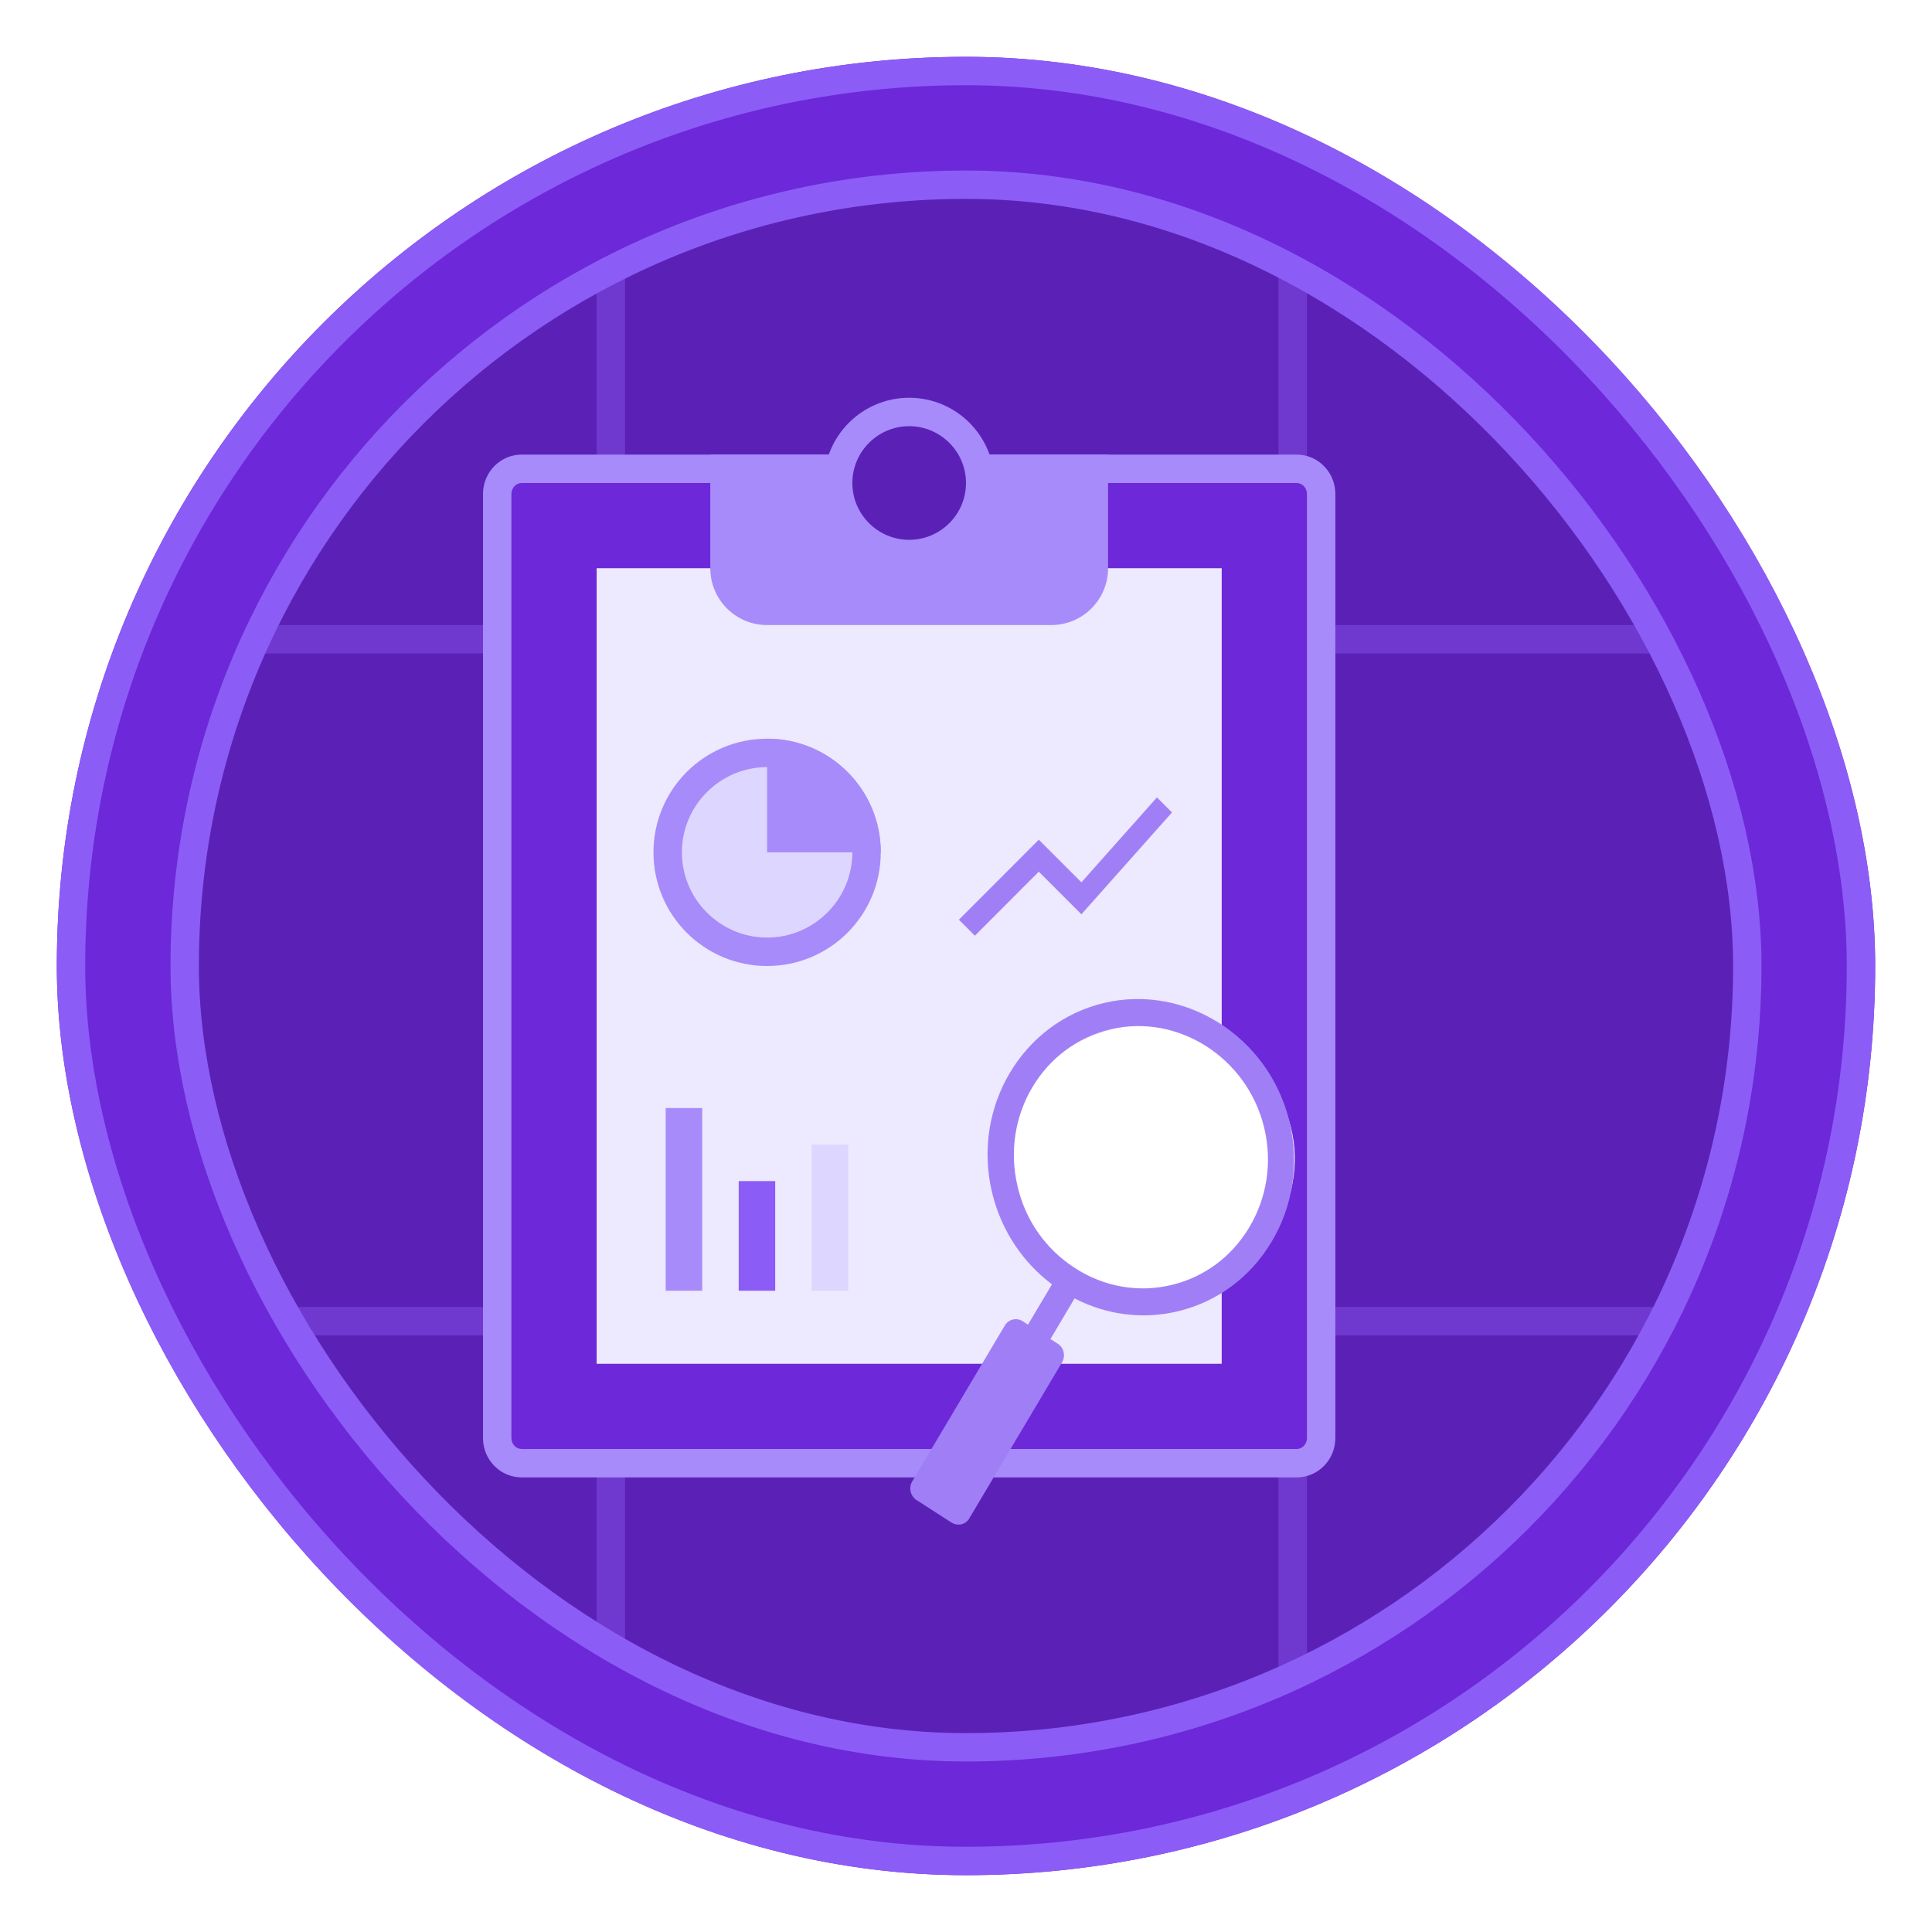
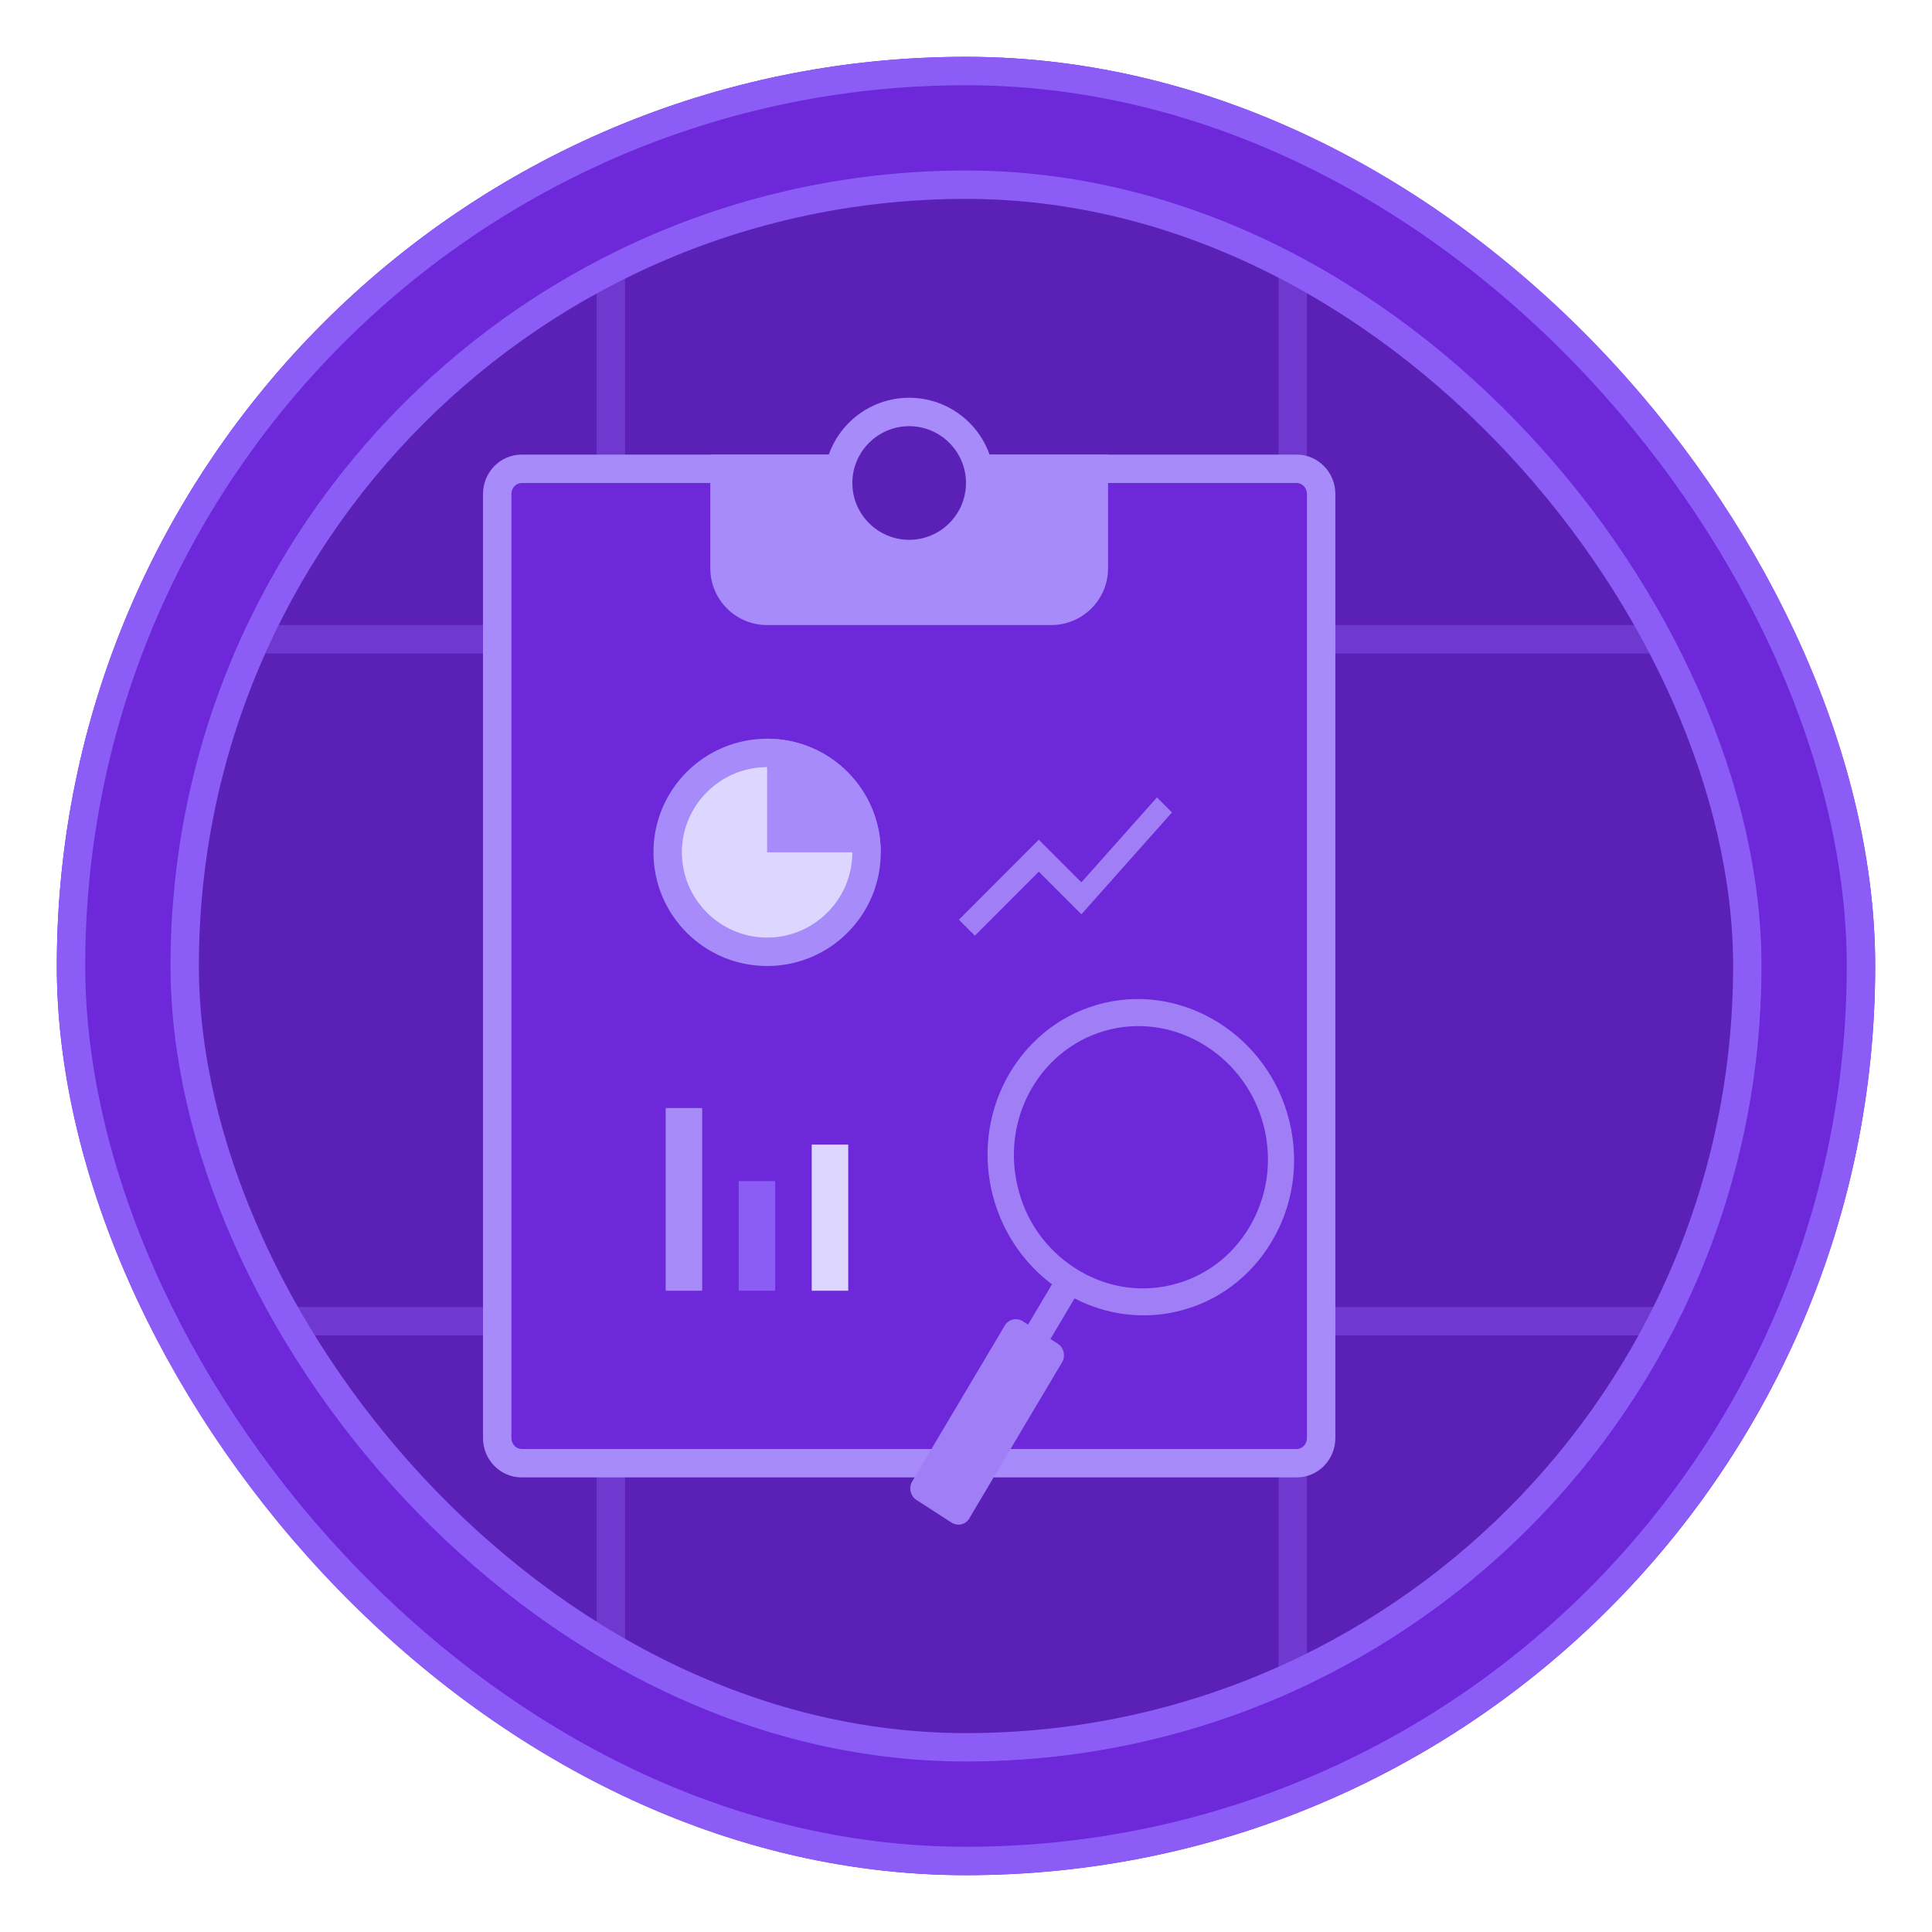
<svg xmlns="http://www.w3.org/2000/svg" width="68" height="68" viewBox="0 0 68 68" fill="none">
  <g filter="url(#filter0_d_8920_31936)">
    <rect x="2" y="1" width="64" height="64" rx="32" fill="#6D28D9" />
    <rect x="2.5" y="1.5" width="63" height="63" rx="31.5" stroke="#8B5CF6" />
    <g clip-path="url(#clip0_8920_31936)">
      <rect x="6" y="5" width="56" height="56" rx="28" fill="#5B21B6" />
      <g opacity="0.4">
        <line x1="1149" y1="21.5" x2="-339" y2="21.5" stroke="#8B5CF6" />
        <line x1="1149" y1="45.5" x2="-339" y2="45.5" stroke="#8B5CF6" />
        <line x1="21.5" y1="-219" x2="21.5" y2="501" stroke="#8B5CF6" />
        <line x1="45.5" y1="-219" x2="45.5" y2="501" stroke="#8B5CF6" />
      </g>
      <path d="M18.363 50.5C17.887 50.5 17.5 50.105 17.5 49.613V16.387C17.5 15.895 17.887 15.5 18.363 15.5H28.539C28.512 15.668 28.5 15.836 28.5 16C28.5 17.93 30.07 19.5 32 19.5C33.93 19.5 35.5 17.93 35.5 16C35.5 15.836 35.488 15.668 35.461 15.5H45.637C46.113 15.5 46.5 15.895 46.5 16.387V49.613C46.5 50.102 46.113 50.5 45.637 50.5H18.363Z" fill="#6D28D9" />
      <path d="M45.637 16C45.836 16 46 16.172 46 16.387V49.617C46 49.828 45.836 50 45.637 50H18.363C18.164 50 18 49.828 18 49.613V16.387C18 16.172 18.164 16 18.363 16H28C28 18.207 29.793 20 32 20C34.207 20 36 18.207 36 16H45.637ZM45.637 15H34.816C34.93 15.312 35 15.648 35 16C35 17.656 33.656 19 32 19C30.344 19 29 17.656 29 16C29 15.648 29.07 15.312 29.184 15H18.363C17.609 15 17 15.621 17 16.387V49.617C17 50.379 17.609 51 18.363 51H45.637C46.391 51 47 50.379 47 49.613V16.387C47 15.621 46.391 15 45.637 15Z" fill="#A78BFA" />
-       <path d="M21 19H43V47H21V19Z" fill="#EDE9FE" />
      <path d="M34.289 15C34.516 15.516 34.578 16.117 34.387 16.746C34.141 17.566 33.449 18.227 32.617 18.426C30.969 18.82 29.5 17.582 29.5 16C29.5 15.645 29.578 15.309 29.711 15H25V19C25 20.105 25.895 21 27 21H37C38.105 21 39 20.105 39 19V15H34.289Z" fill="#A78BFA" />
      <path d="M32 14C33.102 14 34 14.898 34 16C34 17.102 33.102 18 32 18C30.898 18 30 17.102 30 16C30 14.898 30.898 14 32 14ZM32 13C30.344 13 29 14.344 29 16C29 17.656 30.344 19 32 19C33.656 19 35 17.656 35 16C35 14.344 33.656 13 32 13Z" fill="#A78BFA" />
      <path d="M27 25.5C25.066 25.5 23.5 27.066 23.5 29C23.5 30.934 25.066 32.5 27 32.5C28.934 32.5 30.5 30.934 30.5 29C30.5 27.066 28.934 25.5 27 25.5Z" fill="#DDD6FE" />
      <path d="M27 26C28.652 26 30 27.348 30 29C30 30.652 28.652 32 27 32C25.348 32 24 30.652 24 29C24 27.348 25.348 26 27 26ZM27 25C24.789 25 23 26.789 23 29C23 31.211 24.789 33 27 33C29.211 33 31 31.211 31 29C31 26.789 29.211 25 27 25Z" fill="#A78BFA" />
      <path d="M23.93 38.5H24.215V43.93H23.93V38.5Z" fill="#98CCFD" />
-       <path d="M24.715 38H23.43V44.43H24.715V38Z" fill="#A78BFA" />
+       <path d="M24.715 38H23.43V44.43H24.715Z" fill="#A78BFA" />
      <path d="M29.07 39.785H29.355V43.93H29.07V39.785Z" fill="#F78F8F" />
      <path d="M29.855 39.285H28.57V44.43H29.855V39.285Z" fill="#DDD6FE" />
      <path d="M26.5 41.07H26.785V43.93H26.5V41.07Z" fill="#8BB7F0" />
      <path d="M27.285 40.57H26V44.43H27.285V40.57Z" fill="#8B5CF6" />
      <path d="M27.5 28.5V25.535C29.031 25.758 30.246 26.969 30.465 28.5H27.5Z" fill="#A78BFA" />
      <path d="M28 26.172C28.852 26.473 29.527 27.148 29.828 28H28V26.172ZM27 25V29H31C31 26.789 29.211 25 27 25Z" fill="#A78BFA" />
    </g>
    <rect x="6.5" y="5.5" width="55" height="55" rx="27.5" stroke="#8B5CF6" />
    <rect width="5.922" height="0.961" transform="matrix(-0.501 0.866 -0.852 -0.524 36.684 46.612)" fill="#A07FF6" />
-     <path d="M35.321 41.223C34.662 38.616 36.391 35.929 39.183 35.223C41.975 34.517 44.773 36.058 45.433 38.666C46.092 41.273 44.364 43.96 41.571 44.666C38.779 45.372 35.981 43.831 35.321 41.223Z" fill="white" />
    <path d="M34.118 52.437L37.38 46.95C37.444 46.842 37.464 46.715 37.435 46.592C37.411 46.464 37.331 46.36 37.225 46.291L36.972 46.13L37.821 44.7C38.947 45.28 40.217 45.446 41.433 45.159C42.83 44.832 44.012 43.957 44.761 42.699C45.511 41.44 45.734 39.947 45.392 38.504C45.384 38.471 45.376 38.44 45.368 38.409C44.626 35.476 41.712 33.633 38.872 34.298C35.983 34.975 34.208 37.963 34.912 40.95C34.92 40.983 34.929 41.017 34.937 41.05C35.258 42.32 35.997 43.431 37.026 44.204L36.182 45.623L36.001 45.505C35.895 45.437 35.772 45.415 35.653 45.442C35.532 45.472 35.427 45.546 35.366 45.654L32.107 51.14C32.04 51.249 32.023 51.384 32.054 51.51C32.085 51.63 32.16 51.735 32.262 51.798L33.486 52.587C33.589 52.654 33.716 52.678 33.84 52.65C33.958 52.62 34.059 52.544 34.119 52.439L34.118 52.437ZM41.215 44.231C40.056 44.504 38.854 44.291 37.834 43.631C36.802 42.966 36.083 41.936 35.813 40.745C35.228 38.263 36.701 35.788 39.095 35.227C41.45 34.676 43.866 36.206 44.48 38.634L44.499 38.709C44.783 39.911 44.595 41.147 43.974 42.191C43.354 43.236 42.374 43.959 41.215 44.231ZM33.57 51.524L33.136 51.245L35.916 46.563L36.351 46.845L33.567 51.525L33.57 51.524Z" fill="#A07FF6" />
    <path d="M34.312 31.934L36.562 29.68L38.062 31.18L41.25 27.595L40.721 27.066L38.062 30.055L36.562 28.555L33.75 31.371L34.312 31.934Z" fill="#A07FF6" />
  </g>
  <defs>
    <filter id="filter0_d_8920_31936" x="0" y="0" width="68" height="68" filterUnits="userSpaceOnUse" color-interpolation-filters="sRGB">
      <feFlood flood-opacity="0" result="BackgroundImageFix" />
      <feColorMatrix in="SourceAlpha" type="matrix" values="0 0 0 0 0 0 0 0 0 0 0 0 0 0 0 0 0 0 127 0" result="hardAlpha" />
      <feOffset dy="1" />
      <feGaussianBlur stdDeviation="1" />
      <feComposite in2="hardAlpha" operator="out" />
      <feColorMatrix type="matrix" values="0 0 0 0 0.059 0 0 0 0 0.09 0 0 0 0 0.165 0 0 0 0.05 0" />
      <feBlend mode="normal" in2="BackgroundImageFix" result="effect1_dropShadow_8920_31936" />
      <feBlend mode="normal" in="SourceGraphic" in2="effect1_dropShadow_8920_31936" result="shape" />
    </filter>
    <clipPath id="clip0_8920_31936">
      <rect x="6" y="5" width="56" height="56" rx="28" fill="white" />
    </clipPath>
  </defs>
</svg>